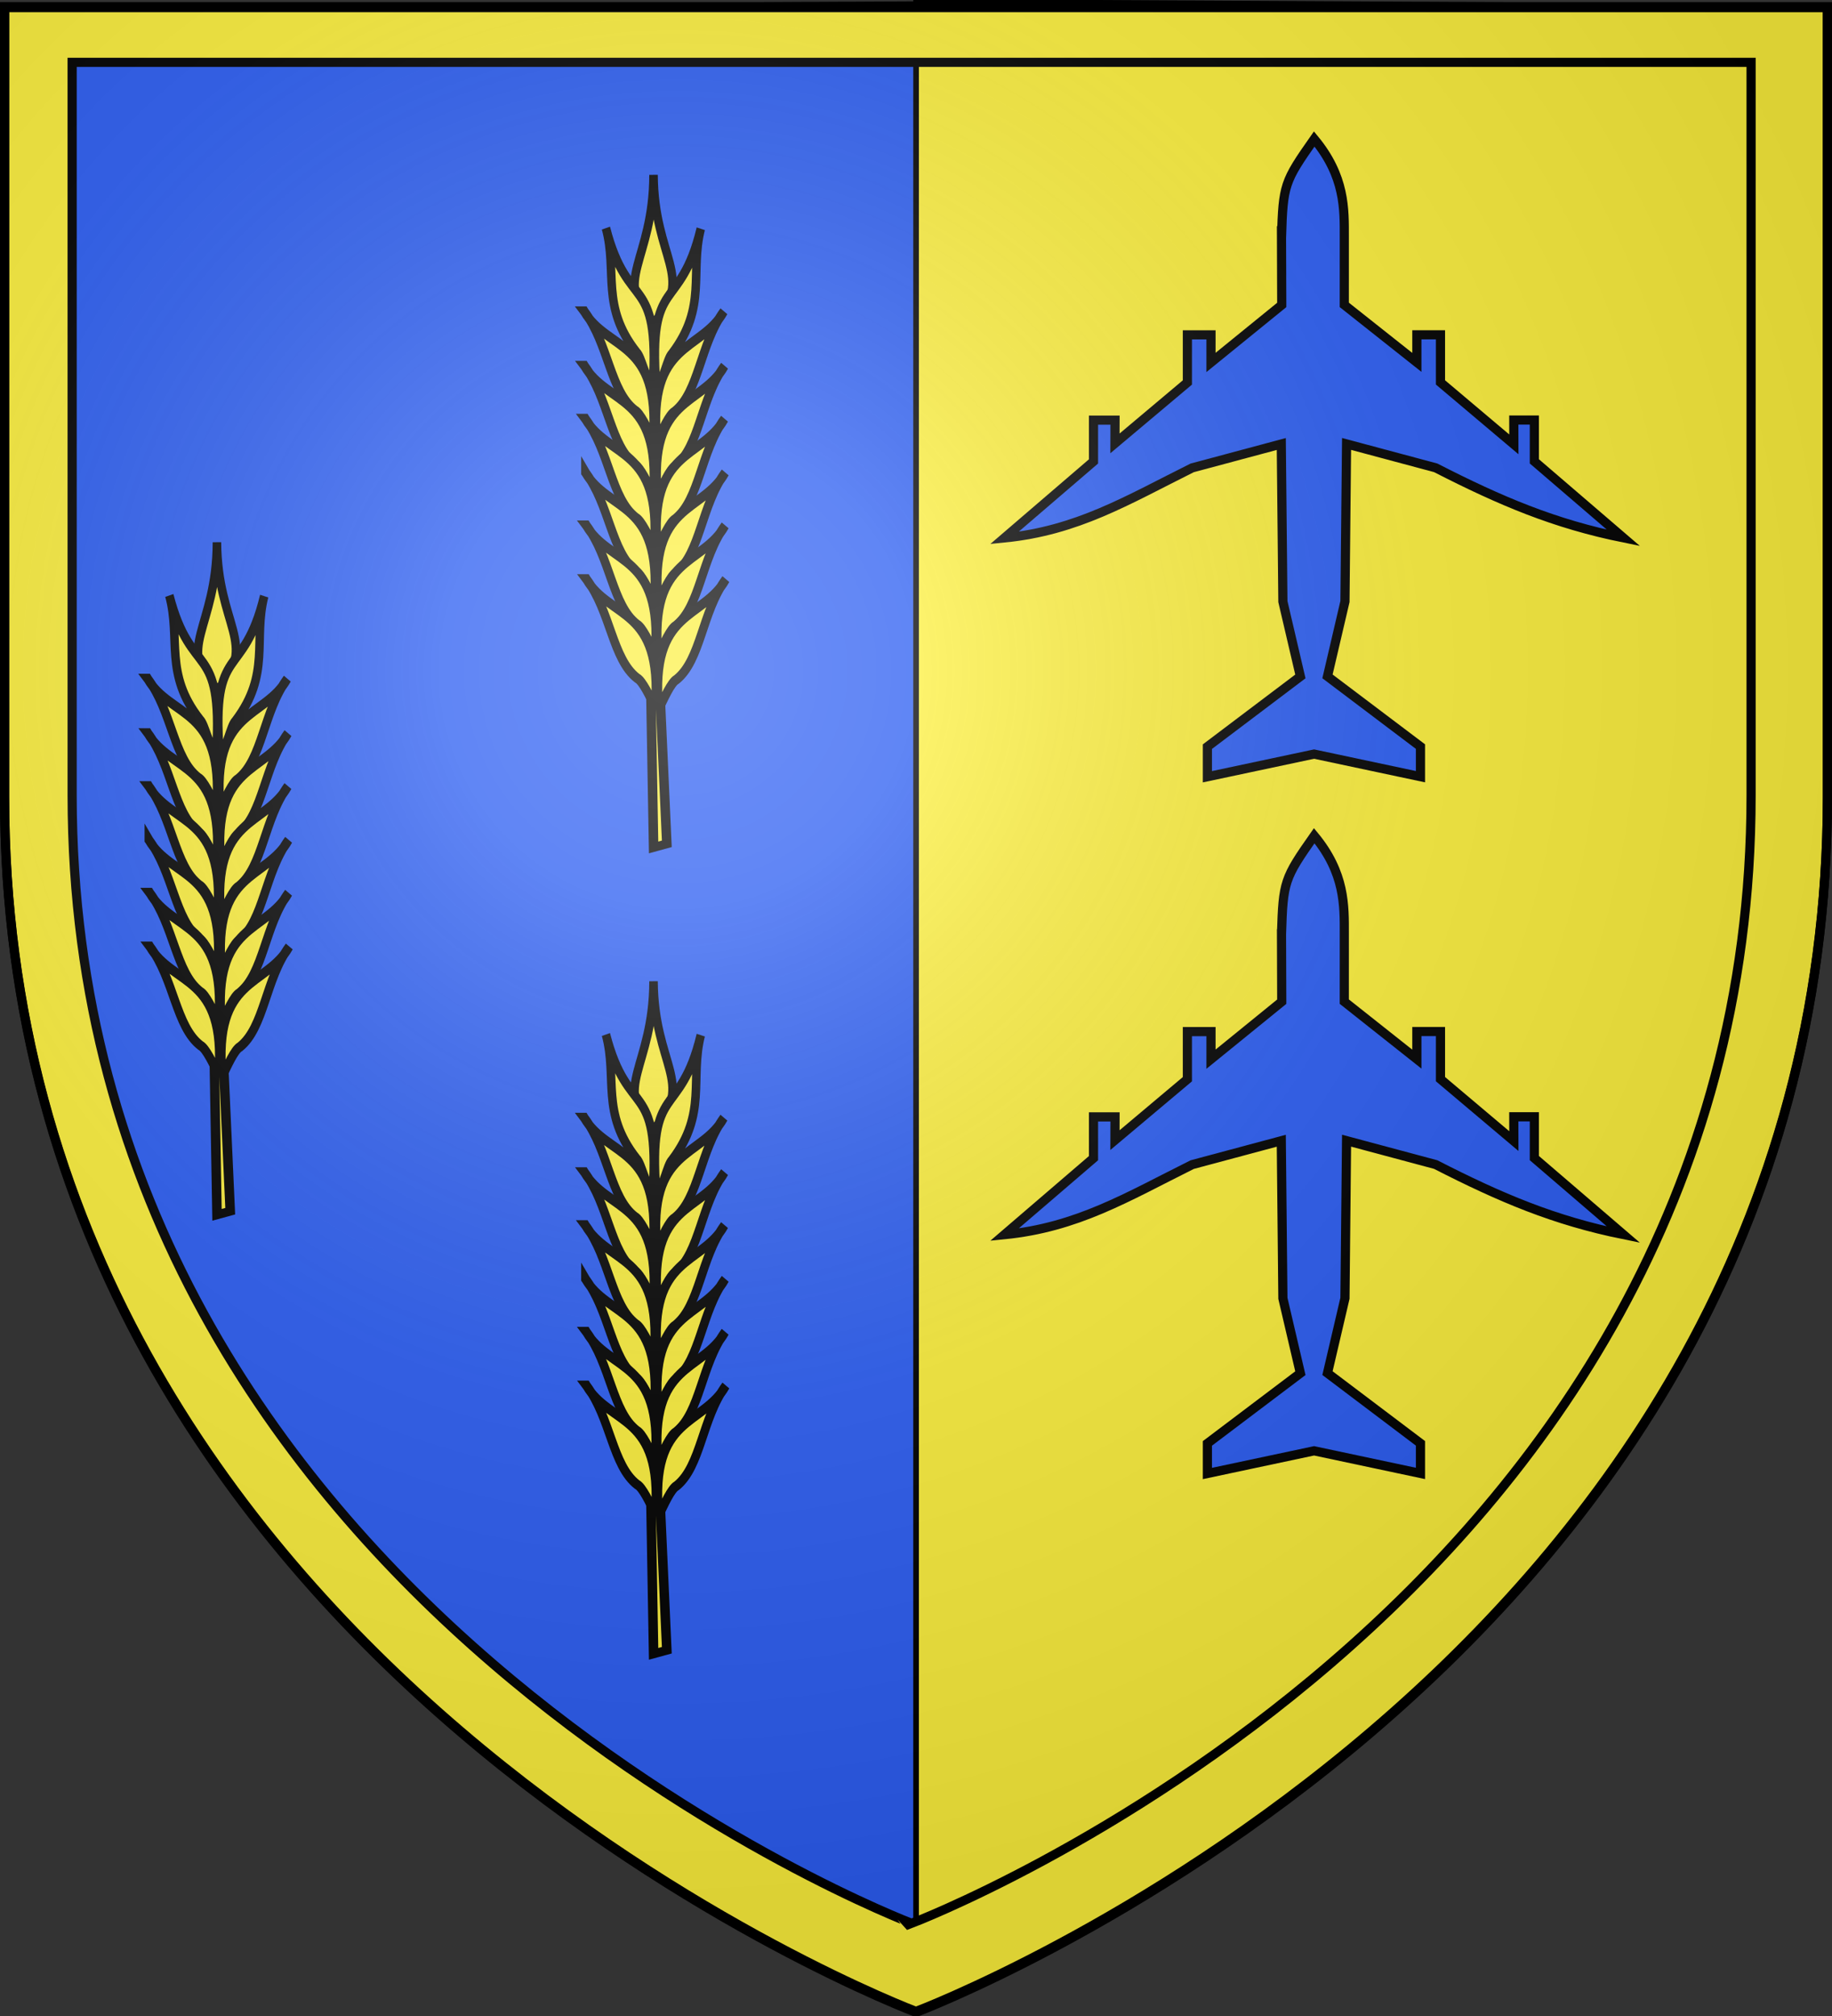
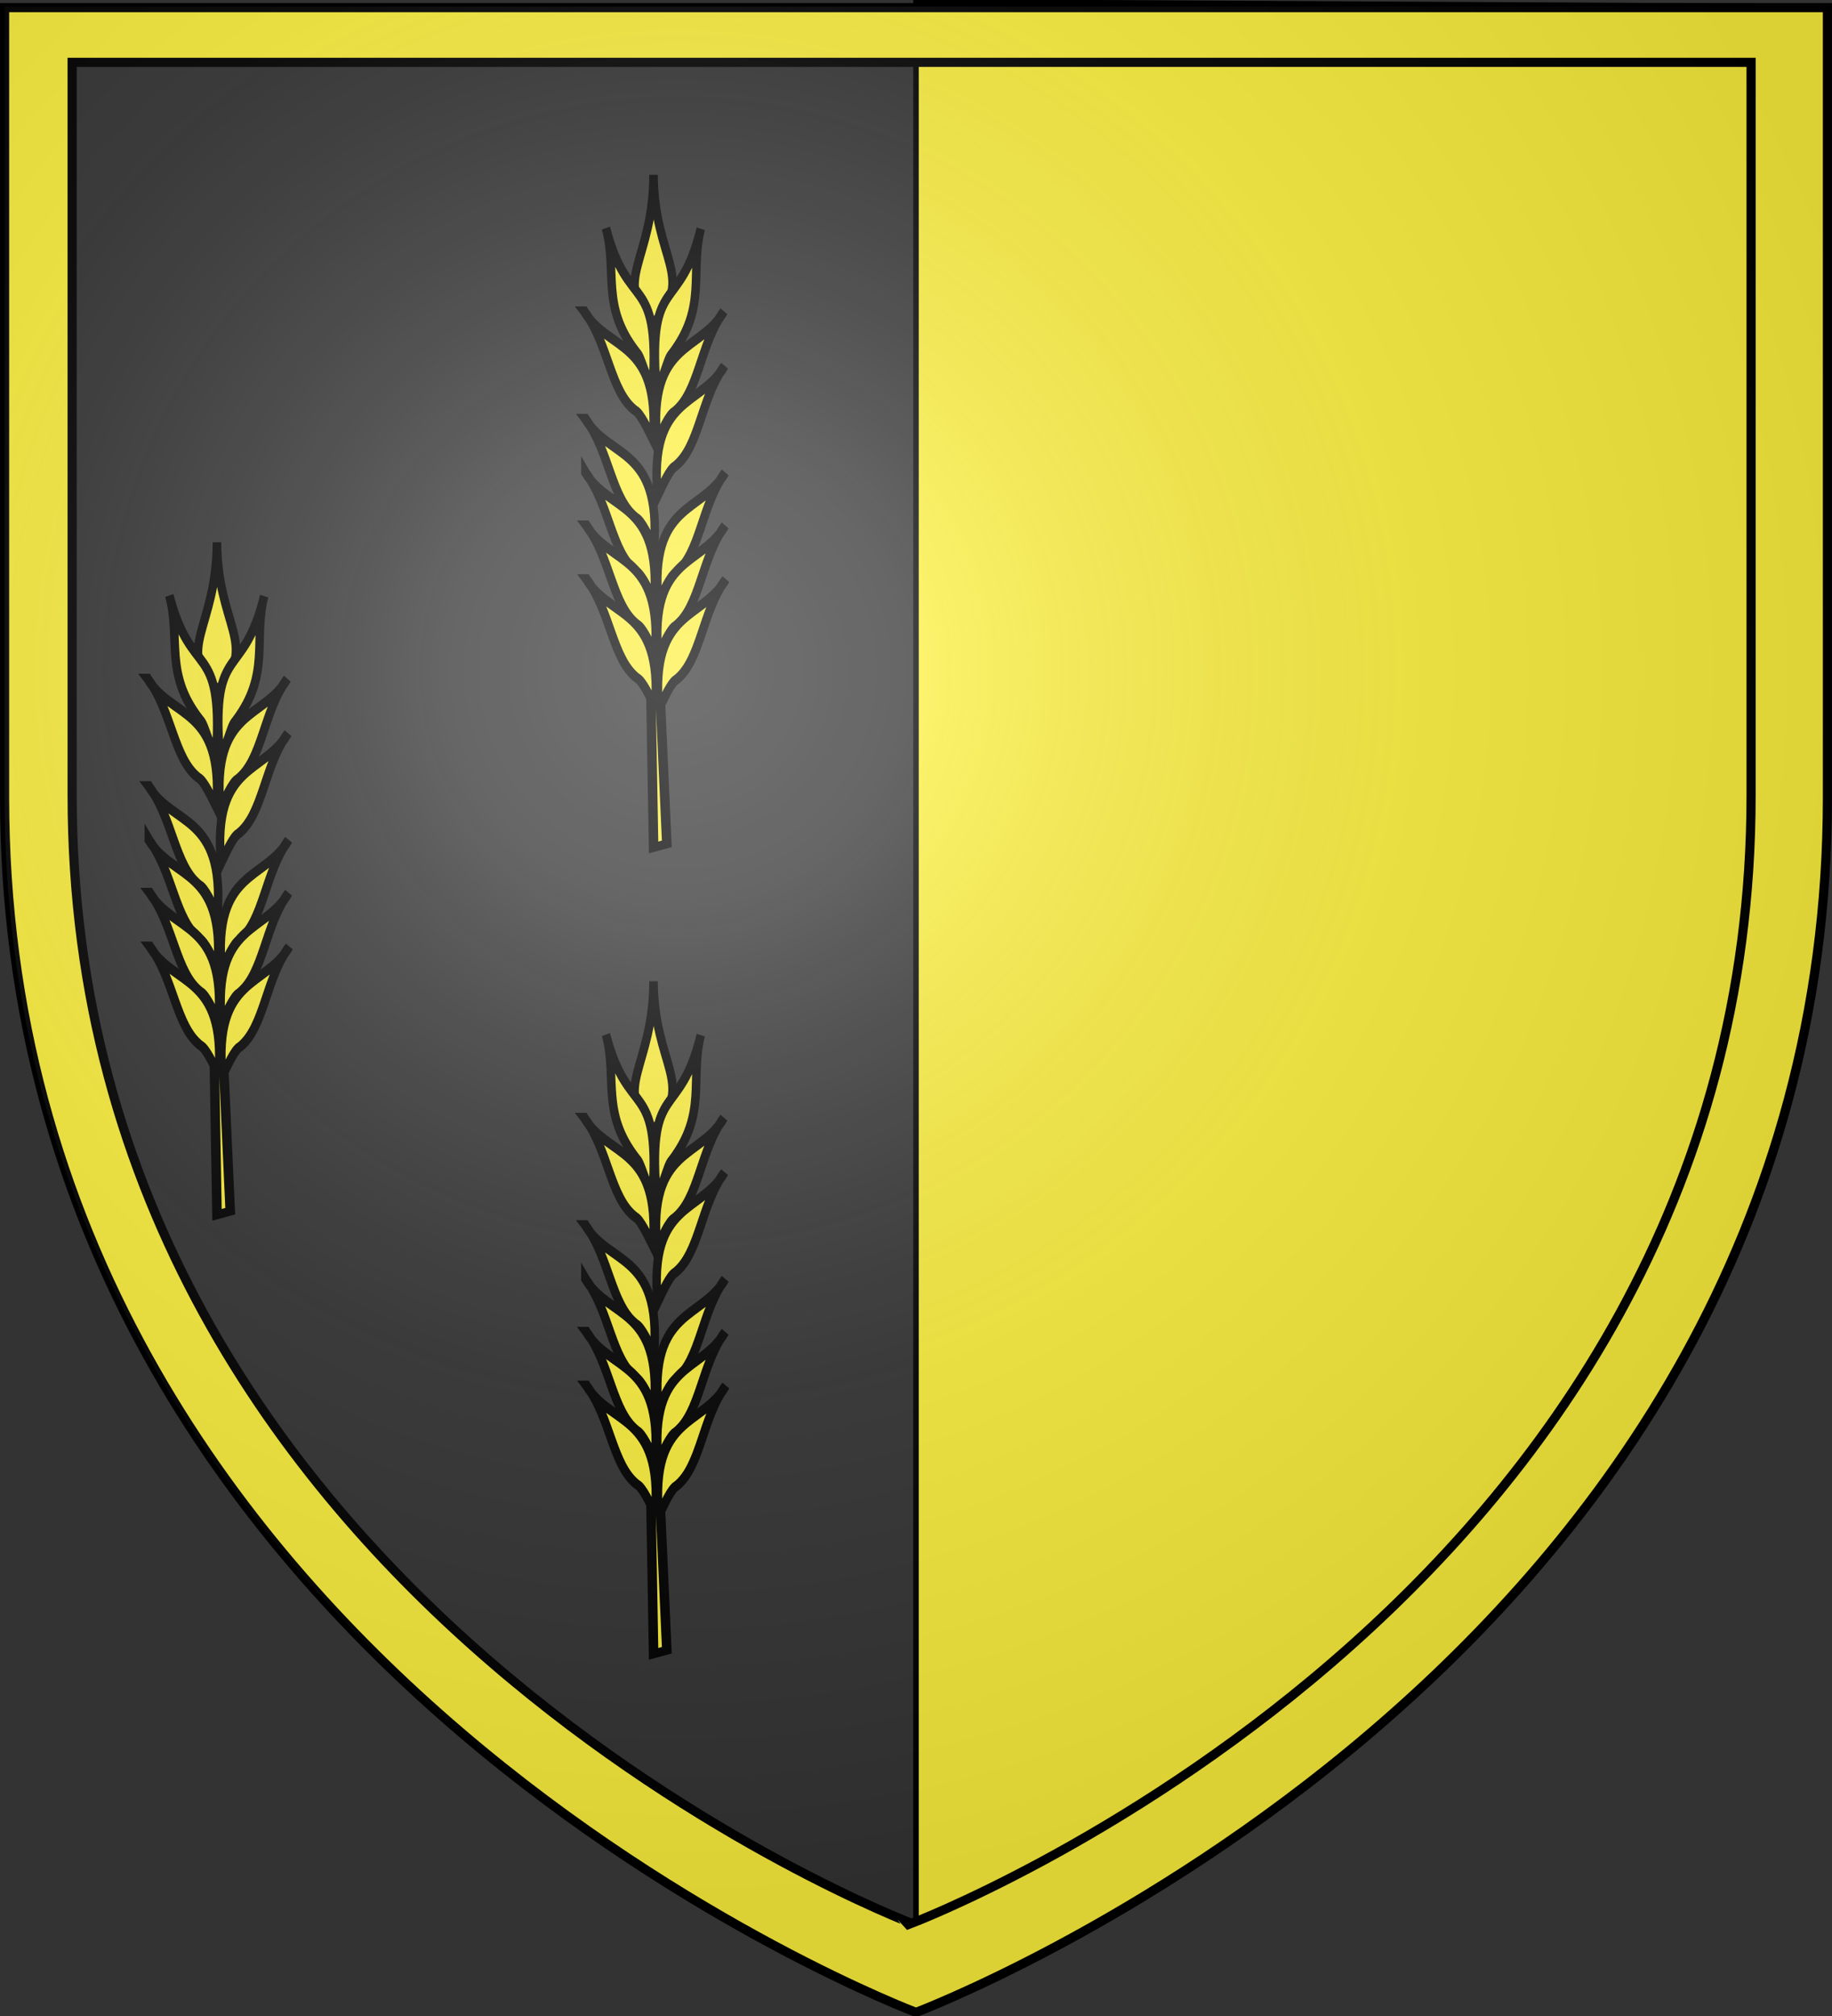
<svg xmlns="http://www.w3.org/2000/svg" xmlns:xlink="http://www.w3.org/1999/xlink" width="600" height="660" version="1.0">
  <rect width="100%" height="100%" fill="#333333" stroke="none" />
  <desc>Flag of Canton of Valais (Wallis)</desc>
  <defs>
    <radialGradient xlink:href="#a" id="e" cx="221.445" cy="226.331" r="300" fx="221.445" fy="226.331" gradientTransform="matrix(1.353 0 0 1.349 -77.63 -85.747)" gradientUnits="userSpaceOnUse" />
    <linearGradient id="a">
      <stop offset="0" style="stop-color:white;stop-opacity:.314" />
      <stop offset=".19" style="stop-color:white;stop-opacity:.251" />
      <stop offset=".6" style="stop-color:#6b6b6b;stop-opacity:.125" />
      <stop offset="1" style="stop-color:black;stop-opacity:.125" />
    </linearGradient>
  </defs>
  <g style="display:inline">
    <path d="M300 658.5V.59l298.5 1.586v258.552C598.5 546.18 300 658.5 300 658.5z" style="fill:#fcef3c;fill-opacity:1;fill-rule:evenodd;stroke:#000;stroke-width:1.8;stroke-linecap:butt;stroke-linejoin:miter;stroke-miterlimit:4;stroke-opacity:1;stroke-dasharray:none" />
-     <path d="M300 659.25V1.34L1.5 2.925v258.552C1.5 546.93 300 659.25 300 659.25z" style="fill:#2b5df2;fill-opacity:1;fill-rule:evenodd;stroke:#000;stroke-width:1.8;stroke-linecap:butt;stroke-linejoin:miter;stroke-miterlimit:4;stroke-opacity:1;stroke-dasharray:none;display:inline" />
    <g style="fill:#fcef3c;stroke:#000;stroke-width:3;stroke-miterlimit:4;stroke-opacity:1;stroke-dasharray:none">
      <g style="fill:#fcef3c;stroke:#000;stroke-width:3;stroke-miterlimit:4;stroke-opacity:1;stroke-dasharray:none;display:inline">
        <path d="M1.494 2.188v258.53c0 285.452 298.5 397.782 298.5 397.782s298.5-112.33 298.5-397.781V2.188zm22.125 17.906h549.875v240c0 264.97-274.938 369.25-274.938 369.25S23.62 525.064 23.62 260.094z" style="fill:#fcef3c;fill-opacity:1;fill-rule:evenodd;stroke:#000;stroke-width:3;stroke-linecap:butt;stroke-linejoin:miter;stroke-miterlimit:4;stroke-opacity:1;stroke-dasharray:none" transform="matrix(1 0 0 1 .006 .313)" />
      </g>
    </g>
    <g style="fill:#2b5df2;stroke:#000;stroke-width:8.955;stroke-miterlimit:4;stroke-opacity:1;stroke-dasharray:none">
-       <path id="b" d="m293.301 160.266.23 66.375-69.156 56.187V255.86h-23.094v46.532l-70.796 59.528.076-22.716H109.5v40.344l-87.125 74.781c71.259-7.098 119.406-36.493 183.594-68.469l87.125-23.343 1.562 154.03 17.094 73.126-90.906 68.625v29.406l104.312-22.156 104 22.094v-29.407L338.25 589.61l17.094-73.125 1.562-154.03 87.125 23.343c63.638 32.55 116.017 54.769 183.594 68.469L540.5 379.484V339.11h-20.097l.058 23.754-71.742-60.535v-46.531h-23.094v26.969l-70.933-56.188.007-66.375c0-27.014.99-59.09-29.418-95.772-29.396 41.87-30.385 44.856-31.98 95.835z" style="color:#000;fill:#2b5df2;fill-opacity:1;fill-rule:nonzero;stroke:#000;stroke-width:8.955;stroke-miterlimit:4;stroke-opacity:1;stroke-dasharray:none;marker:none;visibility:visible;display:inline;overflow:visible" transform="matrix(.335 0 0 .335 321.451 23.913)" />
-     </g>
+       </g>
    <use xlink:href="#b" width="600" height="660" transform="translate(0 228.1)" />
    <g id="c" style="stroke:#000;stroke-opacity:1;stroke-width:3.91;stroke-miterlimit:4;stroke-dasharray:none">
      <g style="display:inline;stroke:#000;stroke-opacity:1;stroke-width:3.91;stroke-miterlimit:4;stroke-dasharray:none">
        <g style="fill:#fcef3c;fill-opacity:1;stroke:#000;stroke-width:4.357;stroke-miterlimit:4;stroke-opacity:1;stroke-dasharray:none;display:inline">
          <g style="fill:#fcef3c;fill-opacity:1;stroke:#000;stroke-width:3.348;stroke-miterlimit:4;stroke-opacity:1;stroke-dasharray:none">
            <path d="M1236.49 151.036c-19.492 22.086-11.329 38.487-33.552 37.355-1.55-22.515 14.378-16.025 33.552-37.355z" style="fill:#fcef3c;fill-opacity:1;fill-rule:evenodd;stroke:#000;stroke-width:3.348;stroke-linecap:butt;stroke-linejoin:miter;stroke-miterlimit:4;stroke-opacity:1;stroke-dasharray:none;display:inline" transform="matrix(-.624 -.638 -.552 .722 925.99 857.351)" />
            <g style="fill:#fcef3c;fill-opacity:1;stroke:#000;stroke-width:3.348;stroke-miterlimit:4;stroke-opacity:1;stroke-dasharray:none">
              <path d="M1210.439 152.46c-13.245 27.249 5.454 25.133-22.223 51.588-1.133-3.377 2.916-9.587 2.551-12.342.138-21.16 13.048-25.216 19.672-39.246zM1185.042 167.54c-2.531 16.137 15.772 27.116-9.524 50.397.91-4.095 2.412-9.997 1.461-12.117-2.788-11.344 7.74-23.86 8.063-38.28z" style="fill:#fcef3c;fill-opacity:1;fill-rule:evenodd;stroke:#000;stroke-width:3.348;stroke-linecap:butt;stroke-linejoin:miter;stroke-miterlimit:4;stroke-opacity:1;stroke-dasharray:none;display:inline" transform="matrix(-.624 -.638 -.552 .722 925.99 857.351)" />
              <path d="M1172.578 181.23c-2.53 16.138 15.772 27.117-9.524 50.397.91-4.095 2.412-9.997 1.461-12.117-2.788-11.344 7.74-23.86 8.063-38.28z" style="fill:#fcef3c;fill-opacity:1;fill-rule:evenodd;stroke:#000;stroke-width:3.348;stroke-linecap:butt;stroke-linejoin:miter;stroke-miterlimit:4;stroke-opacity:1;stroke-dasharray:none;display:inline" transform="matrix(-.624 -.638 -.552 .722 925.99 857.351)" />
-               <path d="M1160.673 194.722c-2.53 16.138 15.772 27.117-9.524 50.397.91-4.095 2.412-9.997 1.461-12.117-2.788-11.344 7.74-23.86 8.063-38.28z" style="fill:#fcef3c;fill-opacity:1;fill-rule:evenodd;stroke:#000;stroke-width:3.348;stroke-linecap:butt;stroke-linejoin:miter;stroke-miterlimit:4;stroke-opacity:1;stroke-dasharray:none;display:inline" transform="matrix(-.624 -.638 -.552 .722 925.99 857.351)" />
              <path d="M1148.372 208.214c-2.531 16.138 15.772 27.117-9.524 50.397.91-4.095 2.412-9.997 1.46-12.117-2.787-11.344 7.74-23.86 8.064-38.28z" style="fill:#fcef3c;fill-opacity:1;fill-rule:evenodd;stroke:#000;stroke-width:3.348;stroke-linecap:butt;stroke-linejoin:miter;stroke-miterlimit:4;stroke-opacity:1;stroke-dasharray:none;display:inline" transform="matrix(-.624 -.638 -.552 .722 925.99 857.351)" />
              <path d="M1136.467 221.706c-2.531 16.138 15.772 27.117-9.524 50.397.91-4.095 2.412-9.997 1.461-12.117-2.788-11.344 7.74-23.86 8.063-38.28z" style="fill:#fcef3c;fill-opacity:1;fill-rule:evenodd;stroke:#000;stroke-width:3.348;stroke-linecap:butt;stroke-linejoin:miter;stroke-miterlimit:4;stroke-opacity:1;stroke-dasharray:none;display:inline" transform="matrix(-.624 -.638 -.552 .722 925.99 857.351)" />
              <path d="M1124.165 235.198c-2.53 16.138 15.773 27.117-9.524 50.397.91-4.095 2.412-9.996 1.461-12.117-2.788-11.344 7.74-23.86 8.063-38.28z" style="fill:#fcef3c;fill-opacity:1;fill-rule:evenodd;stroke:#000;stroke-width:3.348;stroke-linecap:butt;stroke-linejoin:miter;stroke-miterlimit:4;stroke-opacity:1;stroke-dasharray:none;display:inline" transform="matrix(-.624 -.638 -.552 .722 925.99 857.351)" />
            </g>
            <g style="fill:#fcef3c;fill-opacity:1;stroke:#000;stroke-width:3.348;stroke-miterlimit:4;stroke-opacity:1;stroke-dasharray:none;display:inline">
              <path d="M1210.439 152.46c-13.245 27.249 5.454 25.133-22.223 51.588-1.133-3.377 2.916-9.587 2.551-12.342.138-21.16 13.048-25.216 19.672-39.246zM1185.042 167.54c-2.531 16.137 15.772 27.116-9.524 50.397.91-4.095 2.412-9.997 1.461-12.117-2.788-11.344 7.74-23.86 8.063-38.28z" style="fill:#fcef3c;fill-opacity:1;fill-rule:evenodd;stroke:#000;stroke-width:3.348;stroke-linecap:butt;stroke-linejoin:miter;stroke-miterlimit:4;stroke-opacity:1;stroke-dasharray:none;display:inline" transform="matrix(.614 -.651 .563 .71 -773.584 874.704)" />
-               <path d="M1172.578 181.23c-2.53 16.138 15.772 27.117-9.524 50.397.91-4.095 2.412-9.997 1.461-12.117-2.788-11.344 7.74-23.86 8.063-38.28z" style="fill:#fcef3c;fill-opacity:1;fill-rule:evenodd;stroke:#000;stroke-width:3.348;stroke-linecap:butt;stroke-linejoin:miter;stroke-miterlimit:4;stroke-opacity:1;stroke-dasharray:none;display:inline" transform="matrix(.614 -.651 .563 .71 -773.584 874.704)" />
              <path d="M1160.673 194.722c-2.53 16.138 15.772 27.117-9.524 50.397.91-4.095 2.412-9.997 1.461-12.117-2.788-11.344 7.74-23.86 8.063-38.28z" style="fill:#fcef3c;fill-opacity:1;fill-rule:evenodd;stroke:#000;stroke-width:3.348;stroke-linecap:butt;stroke-linejoin:miter;stroke-miterlimit:4;stroke-opacity:1;stroke-dasharray:none;display:inline" transform="matrix(.614 -.651 .563 .71 -773.584 874.704)" />
              <path d="M1148.372 208.214c-2.531 16.138 15.772 27.117-9.524 50.397.91-4.095 2.412-9.997 1.46-12.117-2.787-11.344 7.74-23.86 8.064-38.28z" style="fill:#fcef3c;fill-opacity:1;fill-rule:evenodd;stroke:#000;stroke-width:3.348;stroke-linecap:butt;stroke-linejoin:miter;stroke-miterlimit:4;stroke-opacity:1;stroke-dasharray:none;display:inline" transform="matrix(.614 -.651 .563 .71 -773.584 874.704)" />
              <path d="M1136.467 221.706c-2.531 16.138 15.772 27.117-9.524 50.397.91-4.095 2.412-9.997 1.461-12.117-2.788-11.344 7.74-23.86 8.063-38.28z" style="fill:#fcef3c;fill-opacity:1;fill-rule:evenodd;stroke:#000;stroke-width:3.348;stroke-linecap:butt;stroke-linejoin:miter;stroke-miterlimit:4;stroke-opacity:1;stroke-dasharray:none;display:inline" transform="matrix(.614 -.651 .563 .71 -773.584 874.704)" />
              <path d="M1124.165 235.198c-2.53 16.138 15.773 27.117-9.524 50.397.91-4.095 2.412-9.996 1.461-12.117-2.788-11.344 7.74-23.86 8.063-38.28z" style="fill:#fcef3c;fill-opacity:1;fill-rule:evenodd;stroke:#000;stroke-width:3.348;stroke-linecap:butt;stroke-linejoin:miter;stroke-miterlimit:4;stroke-opacity:1;stroke-dasharray:none;display:inline" transform="matrix(.614 -.651 .563 .71 -773.584 874.704)" />
            </g>
          </g>
          <path d="m1113.644 308.301-1.207 74.045-6.035-1.795 3.017-72.025z" style="fill:#fcef3c;fill-opacity:1;fill-rule:evenodd;stroke:#000;stroke-width:4.357;stroke-linecap:butt;stroke-linejoin:miter;stroke-miterlimit:4;stroke-opacity:1;stroke-dasharray:none" transform="matrix(-.717 0 0 .661 868.691 144.98)" />
        </g>
      </g>
    </g>
    <use xlink:href="#c" id="d" width="600" height="660" x="0" y="0" transform="translate(142.99 -120.272)" />
    <use xlink:href="#d" width="600" height="660" transform="translate(0 264)" />
  </g>
  <path d="M300 658.5s298.5-112.32 298.5-397.772V2.176H1.5v258.552C1.5 546.18 300 658.5 300 658.5" style="opacity:1;fill:url(#e);fill-opacity:1;fill-rule:evenodd;stroke:none;stroke-width:1px;stroke-linecap:butt;stroke-linejoin:miter;stroke-opacity:1" />
-   <path d="M300 658.5S1.5 546.18 1.5 260.728V2.176h597v258.552C598.5 546.18 300 658.5 300 658.5z" style="opacity:1;fill:none;fill-opacity:1;fill-rule:evenodd;stroke:#000;stroke-width:3;stroke-linecap:butt;stroke-linejoin:miter;stroke-miterlimit:4;stroke-dasharray:none;stroke-opacity:1" />
</svg>